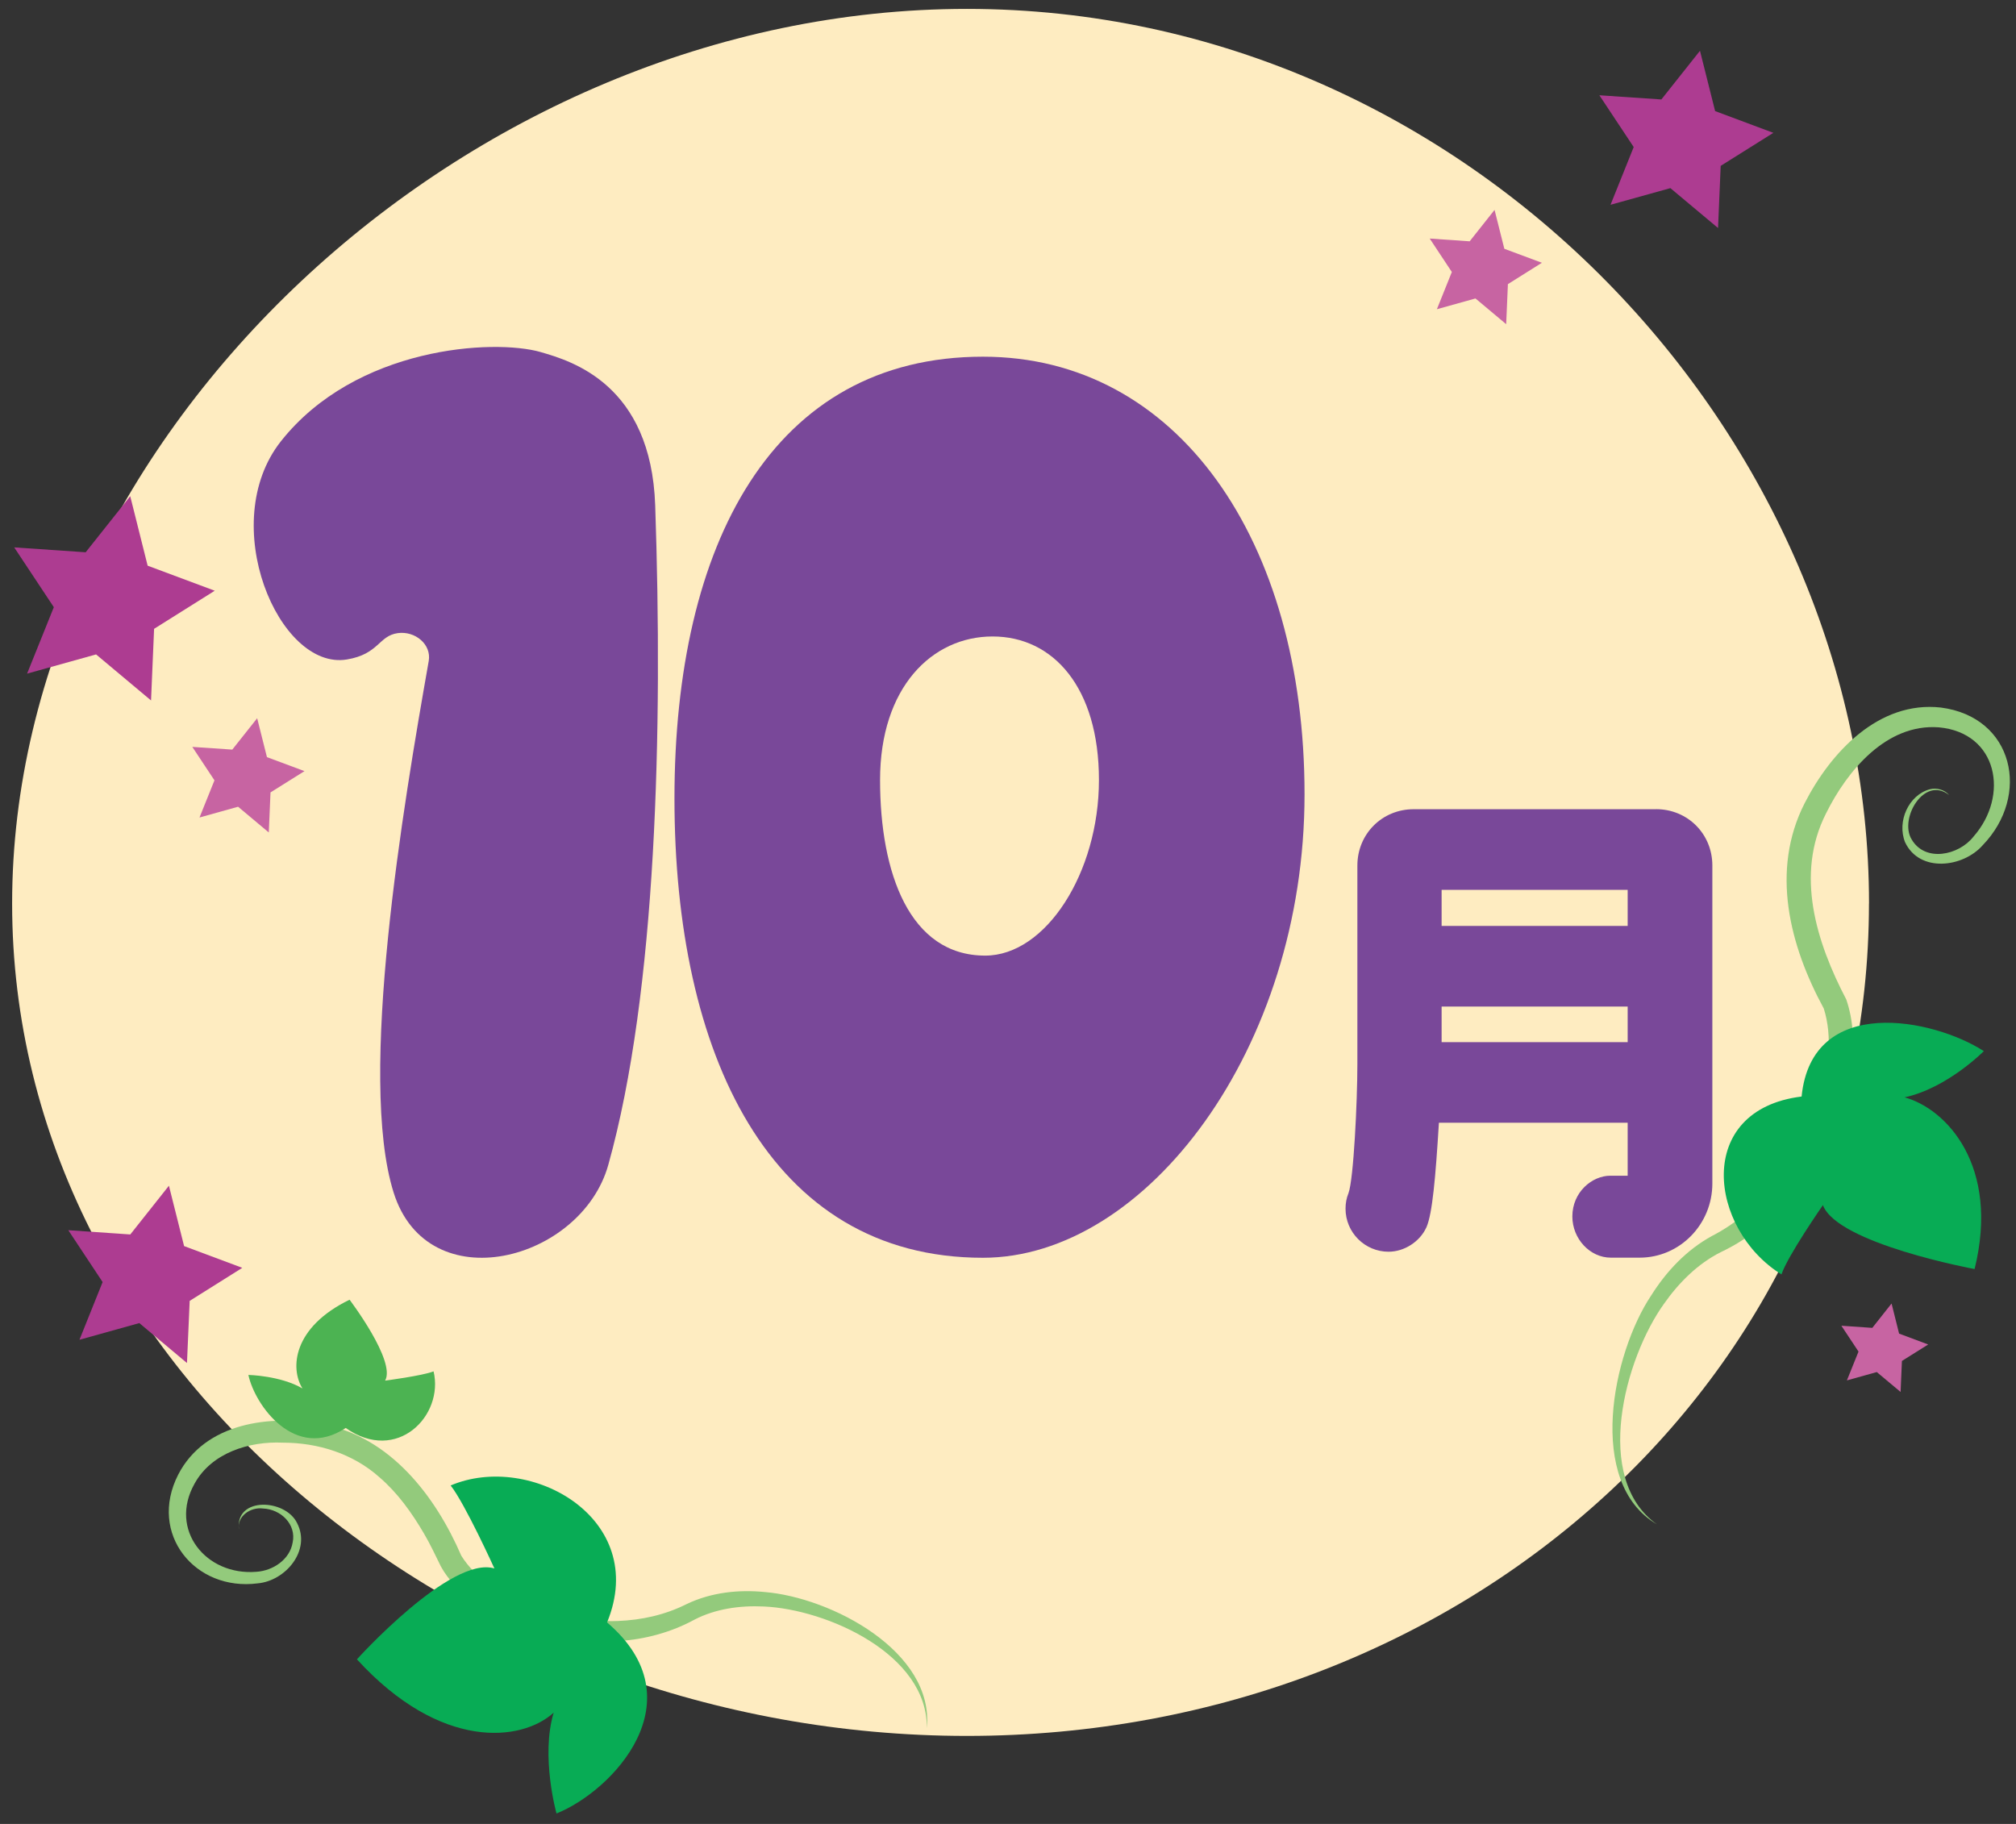
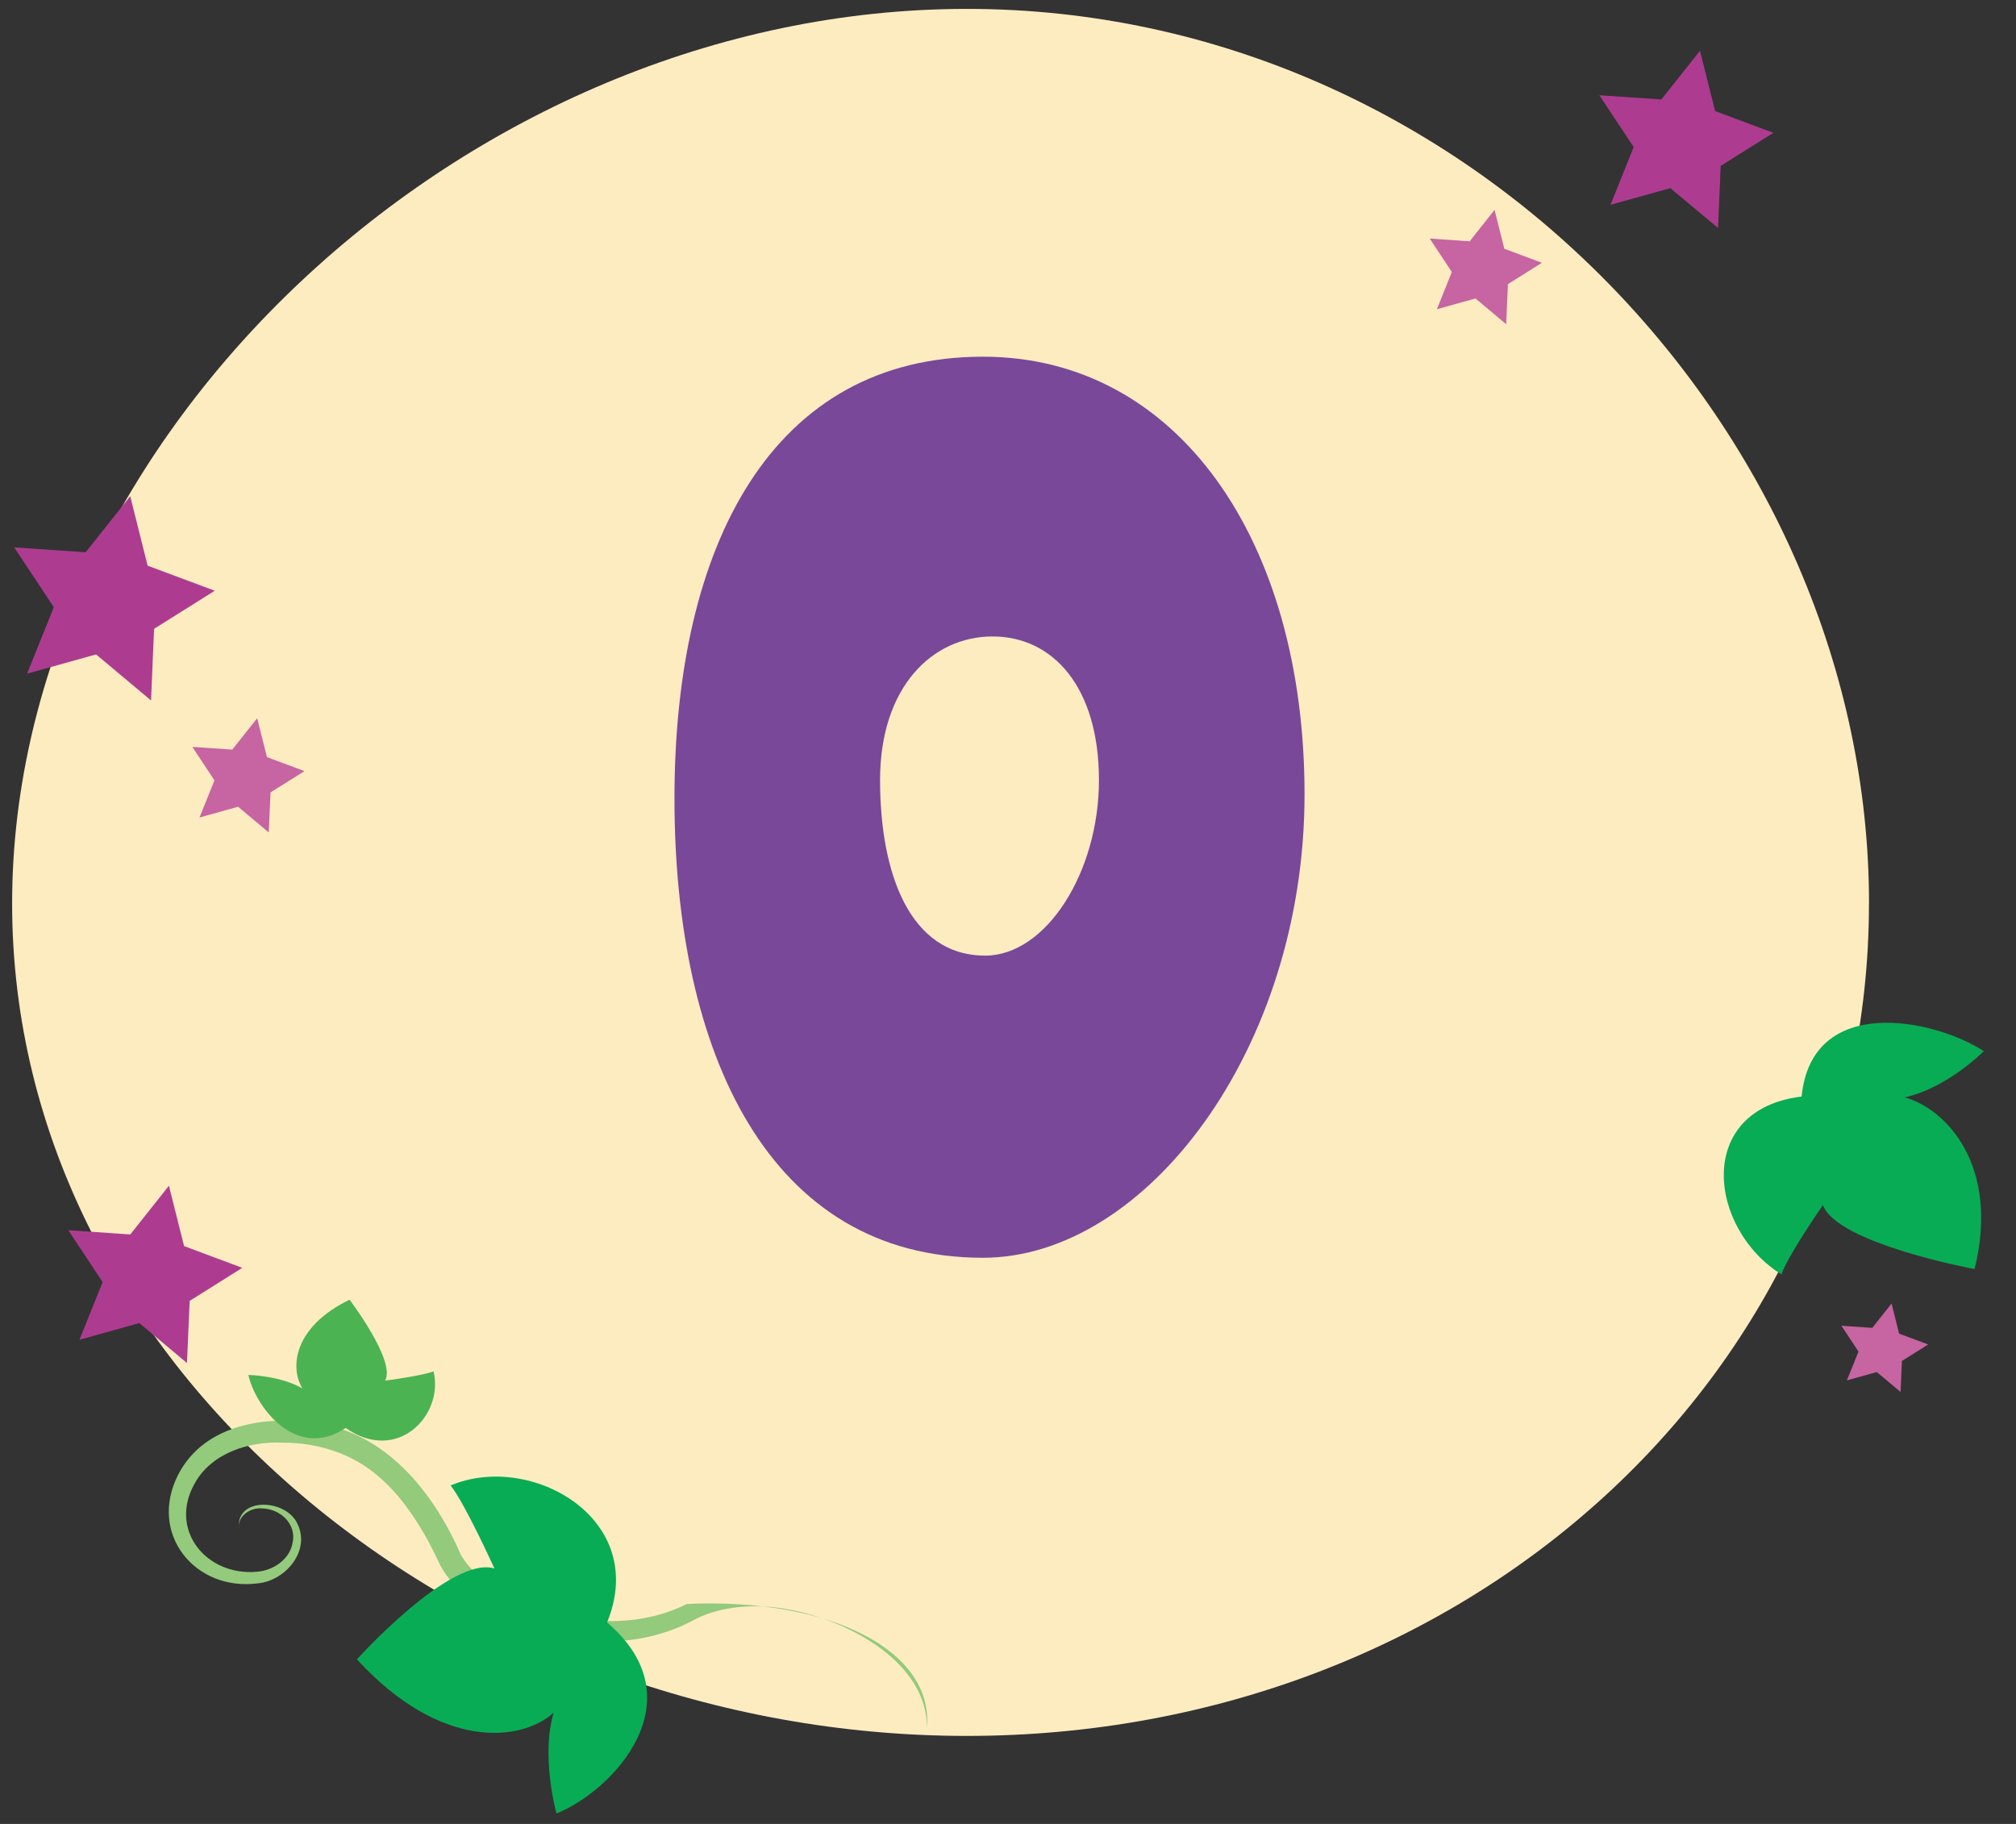
<svg xmlns="http://www.w3.org/2000/svg" width="126" height="114" viewBox="0 0 126 114" fill="none">
  <rect x="0" y="0" width="126" height="114" fill="#333333" stroke="none" />
  <g clip-path="url(#clip0_21_5202)">
    <path d="M116.81 56.473C116.81 85.685 91.772 108.499 60.427 108.499C29.081 108.499 0.758 85.685 0.758 56.473C0.758 27.261 29.085 0.556 60.43 0.556C91.775 0.556 116.814 27.261 116.814 56.473H116.81Z" fill="#FEECC1" />
-     <path d="M33.796 22.006C30.86 21.161 22.236 21.657 17.554 27.585C13.511 32.706 17.424 41.928 21.679 41.219C23.688 40.885 23.655 39.741 24.859 39.572C25.948 39.421 26.976 40.277 26.796 41.313C25.201 50.344 22.337 67.32 24.601 74.535C26.742 81.355 36.337 78.823 38.018 72.809C41.047 61.98 41.428 45.582 40.95 31.591C40.692 24.035 35.744 22.567 33.792 22.006H33.796Z" fill="#794899" />
-     <path d="M103.504 50.578H88.354C86.382 50.578 84.836 52.125 84.836 54.099V66.511C84.836 68.824 84.603 73.719 84.279 74.579C84.154 74.888 84.096 75.204 84.096 75.546C84.096 77.031 85.304 78.236 86.784 78.236C87.765 78.236 88.735 77.614 89.145 76.722L89.166 76.675C89.522 75.823 89.72 73.64 89.932 70.173H101.729V73.485H100.647C99.501 73.485 98.272 74.51 98.272 76.032C98.272 77.427 99.372 78.607 100.676 78.607H102.476C104.985 78.607 107.022 76.528 107.022 73.971V54.096C107.022 52.121 105.477 50.575 103.504 50.575V50.578ZM101.729 62.911V65.137H90.101V62.911H101.729ZM101.729 55.617V57.872H90.101V55.617H101.729Z" fill="#794899" />
    <path d="M61.433 22.294C48.285 22.294 42.154 34.016 42.154 49.909C42.154 65.803 48.062 78.614 61.433 78.614C71.634 78.614 81.534 65.544 81.534 49.65C81.534 33.757 73.589 22.294 61.433 22.294ZM61.576 59.728C56.837 59.728 55.004 54.545 55.004 48.755C55.004 42.964 58.249 39.781 62.036 39.781C65.824 39.781 68.684 42.964 68.684 48.755C68.684 54.545 65.364 59.728 61.576 59.728Z" fill="#794899" />
-     <path d="M121.809 49.686C120.264 48.474 118.693 51.164 119.47 52.452C120.31 53.916 122.427 53.466 123.34 52.294C125.596 49.737 124.867 45.795 121.173 45.46C117.906 45.216 115.452 48.161 114.123 50.848C112.189 54.664 113.519 58.886 115.395 62.476C116.307 65.166 115.578 68.022 114.565 70.511C113.178 73.762 110.781 76.74 107.543 78.265C106.127 78.978 104.934 80.154 103.993 81.499C101.557 84.898 99.516 92.404 103.555 95.274C99.095 92.656 100.791 84.574 103.199 80.97C104.137 79.481 105.394 78.125 107.011 77.244C108.481 76.485 109.714 75.424 110.759 74.165C113.034 71.421 115.107 66.562 113.986 63.033C111.855 59.109 110.641 54.416 112.793 50.197C114.417 47.021 117.421 43.788 121.302 44.223C125.873 44.816 126.926 49.719 123.918 52.83C122.693 54.225 119.976 54.567 119.067 52.643C118.546 51.337 119.29 49.69 120.616 49.33C121.047 49.226 121.532 49.355 121.812 49.686H121.809Z" fill="#93CA7C" />
-     <path d="M14.927 95.562C14.722 93.533 17.831 93.684 18.564 95.188C19.458 96.9 17.849 98.809 16.109 98.964C12.193 99.471 9.25 95.874 11.133 92.177C12.811 88.908 16.904 88.401 20.163 89.023C24.389 89.803 27.224 93.515 28.83 97.234C30.637 100.129 35.345 101.439 38.611 101.316C40.113 101.259 41.572 100.935 42.93 100.252C44.472 99.518 46.186 99.345 47.803 99.507C51.939 99.849 58.411 103.212 57.926 108.02C57.998 103.402 51.688 100.583 47.735 100.41C46.229 100.338 44.702 100.561 43.408 101.23C41.975 102.014 40.311 102.471 38.672 102.568C35.363 102.73 32.014 101.892 29.322 99.885C28.654 99.363 28.018 98.745 27.561 97.917C27.195 97.184 26.9 96.529 26.491 95.838C25.729 94.533 24.841 93.303 23.727 92.343C22.071 90.857 19.879 90.17 17.672 90.17C15.567 90.073 13.21 90.81 12.157 92.738C10.54 95.615 12.872 98.5 16.023 98.241C17.058 98.176 18.114 97.479 18.291 96.41C18.535 95.278 17.554 94.324 16.426 94.285C15.675 94.188 14.819 94.742 14.924 95.572L14.927 95.562Z" fill="#93CA7C" />
+     <path d="M14.927 95.562C14.722 93.533 17.831 93.684 18.564 95.188C19.458 96.9 17.849 98.809 16.109 98.964C12.193 99.471 9.25 95.874 11.133 92.177C12.811 88.908 16.904 88.401 20.163 89.023C24.389 89.803 27.224 93.515 28.83 97.234C30.637 100.129 35.345 101.439 38.611 101.316C40.113 101.259 41.572 100.935 42.93 100.252C51.939 99.849 58.411 103.212 57.926 108.02C57.998 103.402 51.688 100.583 47.735 100.41C46.229 100.338 44.702 100.561 43.408 101.23C41.975 102.014 40.311 102.471 38.672 102.568C35.363 102.73 32.014 101.892 29.322 99.885C28.654 99.363 28.018 98.745 27.561 97.917C27.195 97.184 26.9 96.529 26.491 95.838C25.729 94.533 24.841 93.303 23.727 92.343C22.071 90.857 19.879 90.17 17.672 90.17C15.567 90.073 13.21 90.81 12.157 92.738C10.54 95.615 12.872 98.5 16.023 98.241C17.058 98.176 18.114 97.479 18.291 96.41C18.535 95.278 17.554 94.324 16.426 94.285C15.675 94.188 14.819 94.742 14.924 95.572L14.927 95.562Z" fill="#93CA7C" />
    <path d="M37.943 101.402C40.605 94.914 33.146 90.728 28.165 92.846C29.06 93.975 30.9 98.032 30.9 98.032C28.176 97.209 22.308 103.712 22.308 103.712C27.544 109.441 32.603 108.866 34.605 107.046C33.782 109.772 34.781 113.347 34.781 113.347C38.27 111.952 43.656 106.29 37.943 101.406V101.402Z" fill="#08AC55" />
    <path d="M112.599 68.536C105.869 69.367 106.785 76.823 111.341 79.654C111.733 78.485 113.932 75.323 113.932 75.323C114.831 77.737 123.412 79.319 123.412 79.319C125.003 72.863 121.644 69.299 119.038 68.587C121.698 68.015 123.99 65.698 123.99 65.698C120.871 63.677 113.242 62.091 112.599 68.54V68.536Z" fill="#08AC55" />
    <path d="M21.604 89.249C24.816 91.515 27.759 88.473 27.098 85.714C26.412 85.987 24.069 86.293 24.069 86.293C24.766 85.077 21.848 81.236 21.848 81.236C18.294 82.959 18.122 85.531 18.905 86.782C17.529 85.977 15.524 85.937 15.524 85.937C15.937 87.858 18.452 91.335 21.604 89.253V89.249Z" fill="#4CB352" />
    <path d="M8.139 31.012L9.228 35.357L13.422 36.922L9.631 39.303L9.44 43.78L6.005 40.903L1.693 42.104L3.364 37.95L0.888 34.213L5.354 34.519L8.139 31.012Z" fill="#AD3C91" />
    <path d="M10.558 74.111L11.506 77.884L15.143 79.243L11.855 81.308L11.686 85.192L8.707 82.696L4.966 83.739L6.414 80.132L4.269 76.891L8.143 77.157L10.558 74.111Z" fill="#AD3C91" />
    <path d="M106.249 3.174L107.195 6.943L110.835 8.303L107.543 10.367L107.378 14.252L104.399 11.759L100.658 12.799L102.106 9.191L99.961 5.954L103.835 6.217L106.249 3.174Z" fill="#AD3C91" />
    <path d="M118.223 81.473L118.693 83.354L120.512 84.034L118.87 85.063L118.787 87.001L117.299 85.757L115.431 86.278L116.157 84.477L115.086 82.862L117.019 82.995L118.223 81.473Z" fill="#C764A2" />
    <path d="M93.41 13.119L94.021 15.55L96.368 16.424L94.244 17.759L94.136 20.262L92.217 18.654L89.806 19.327L90.74 17L89.357 14.91L91.854 15.083L93.41 13.119Z" fill="#C764A2" />
    <path d="M16.073 44.892L16.684 47.323L19.031 48.197L16.907 49.528L16.799 52.031L14.88 50.423L12.469 51.096L13.404 48.773L12.02 46.683L14.518 46.852L16.073 44.892Z" fill="#C764A2" />
  </g>
  <defs>
    <clipPath id="clip0_21_5202">
      <rect width="124.859" height="112.788" fill="white" transform="translate(0.758 0.556)" />
    </clipPath>
  </defs>
</svg>